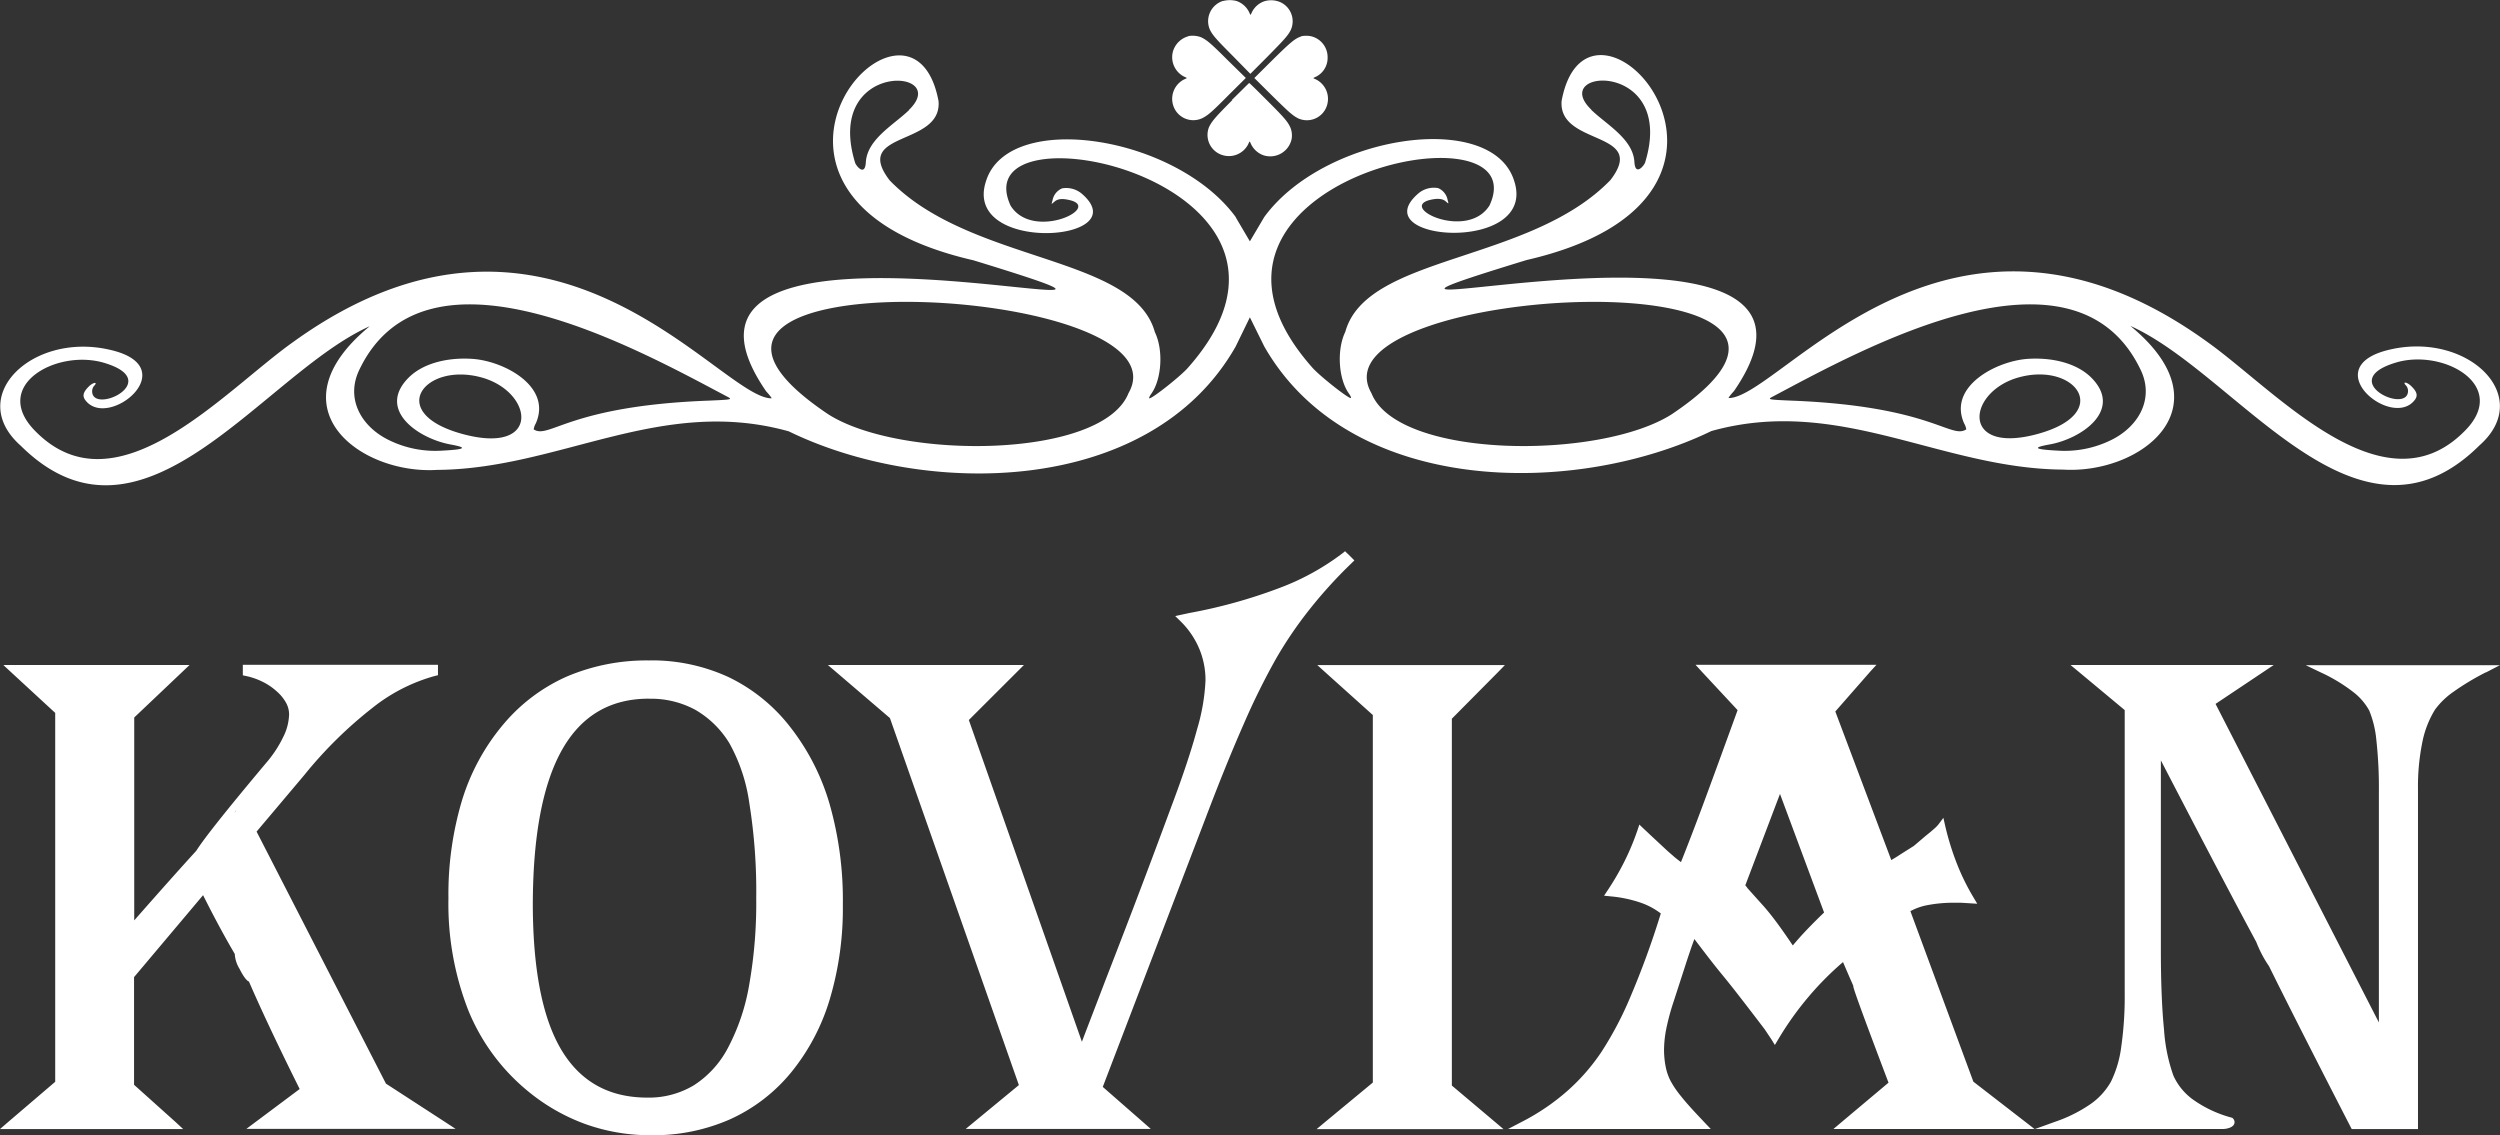
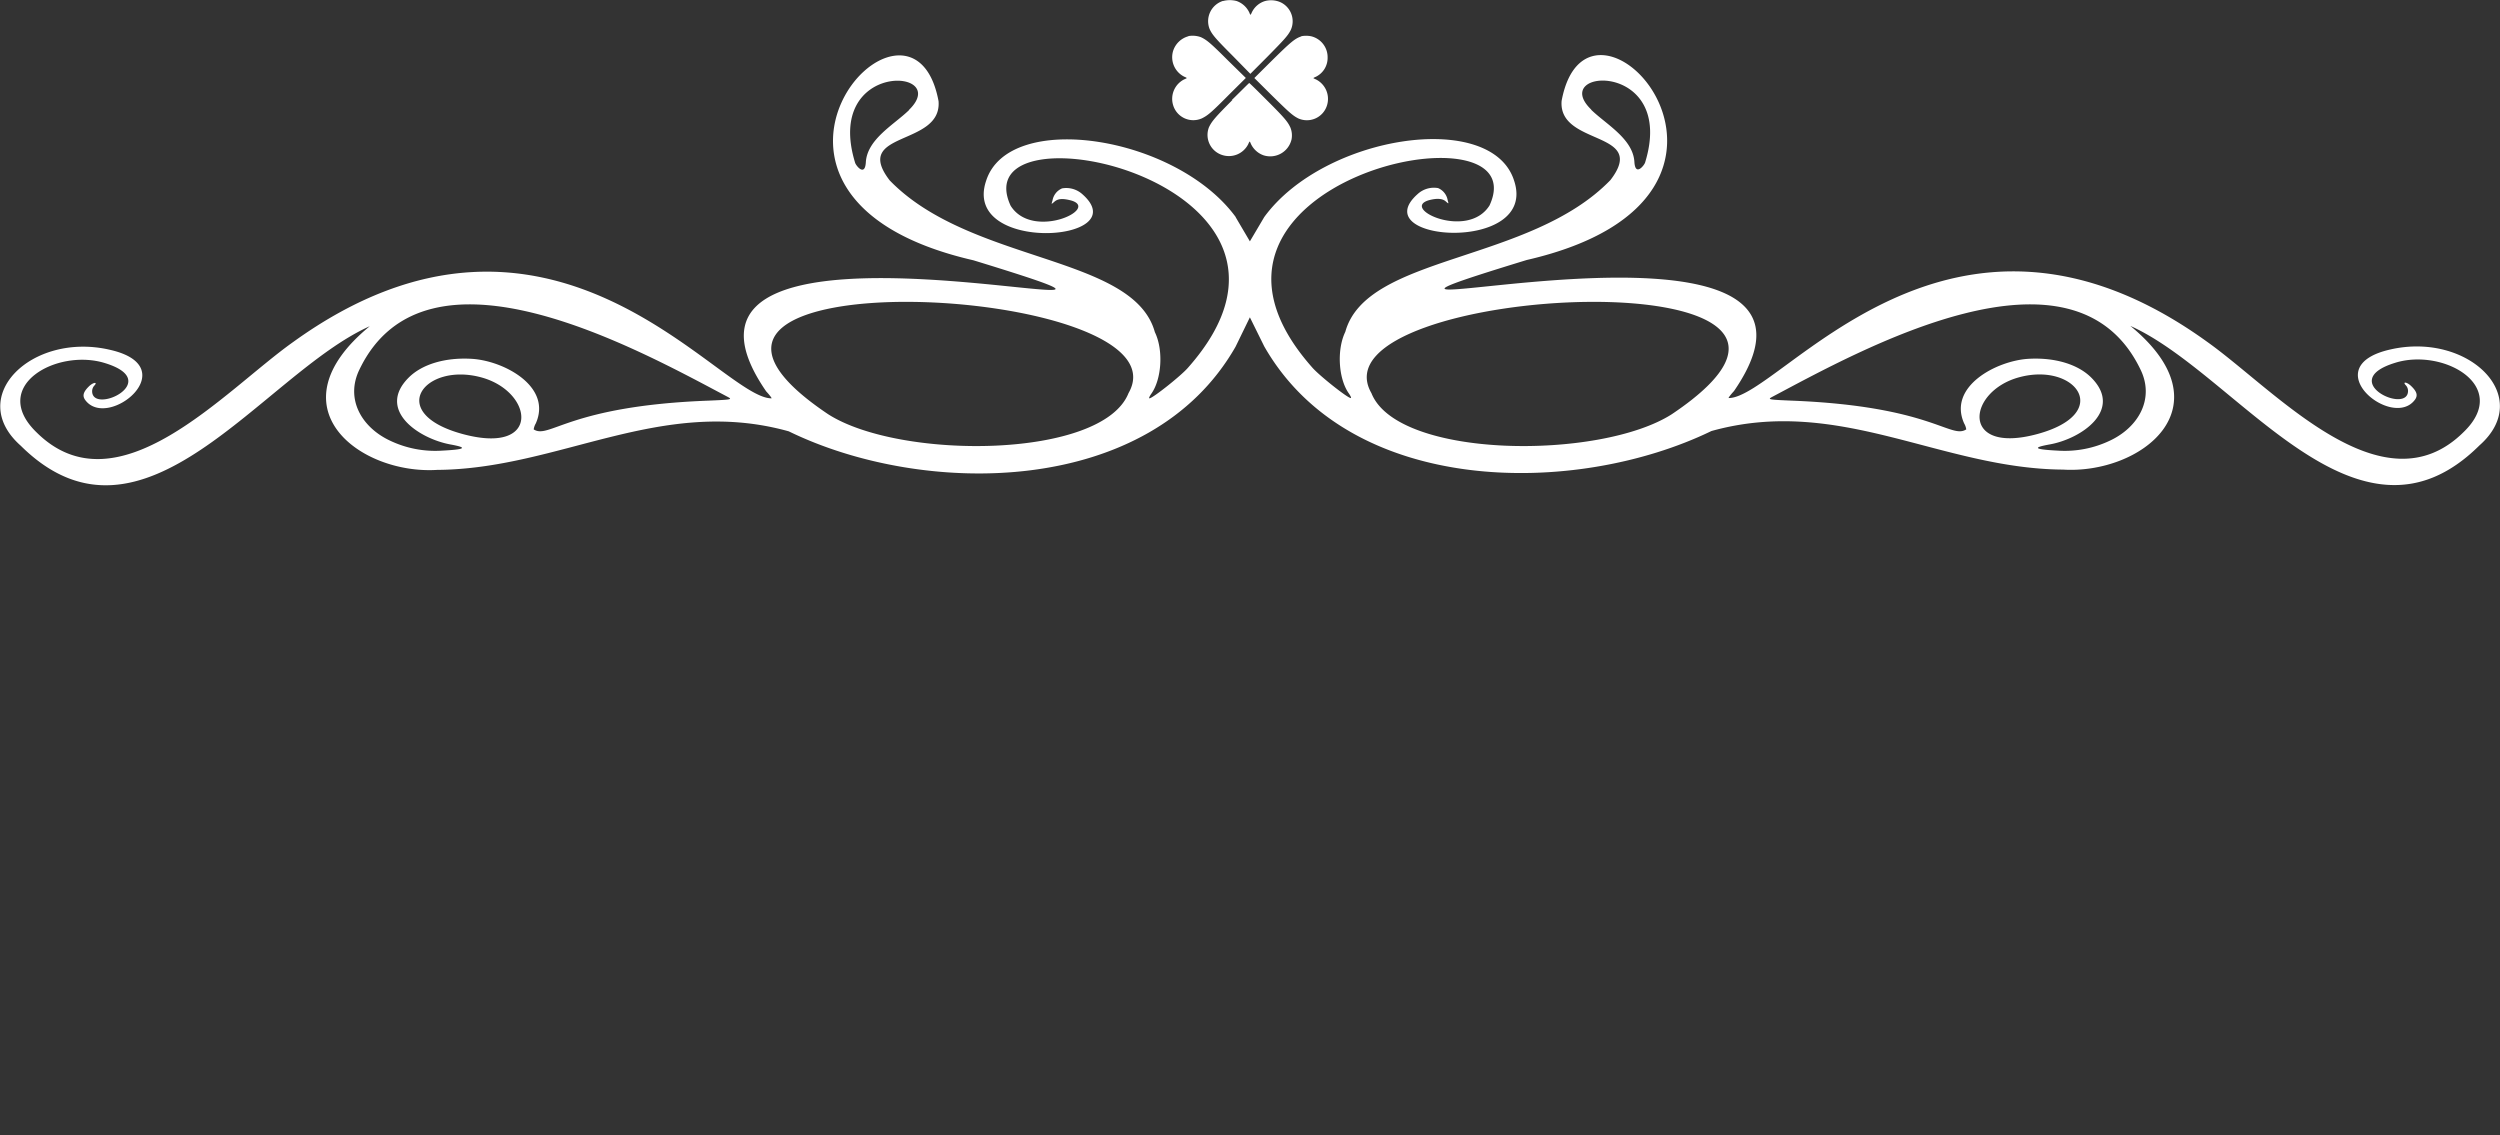
<svg xmlns="http://www.w3.org/2000/svg" xmlns:ns1="http://sodipodi.sourceforge.net/DTD/sodipodi-0.dtd" xmlns:ns2="http://www.inkscape.org/namespaces/inkscape" id="Vrstva_1" data-name="Vrstva 1" viewBox="0 0 425.2 193.06" version="1.1" ns1:docname="logo.svg" ns2:export-filename="C:\Users\ondre\Desktop\logo.png" ns2:export-xdpi="44.705299" ns2:export-ydpi="44.705299" ns2:version="0.92.4 (5da689c313, 2019-01-14)">
  <rect x="0" y="0" width="425.2" height="193.06" fill="#333333" stroke="none" />
  <ns1:namedview pagecolor="#ffffff" bordercolor="#666666" borderopacity="1" objecttolerance="10" gridtolerance="10" guidetolerance="10" ns2:pageopacity="0" ns2:pageshadow="2" ns2:window-width="640" ns2:window-height="480" id="namedview13" showgrid="false" ns2:zoom="1.1233552" ns2:cx="238.69958" ns2:cy="-28.43142" ns2:current-layer="Vrstva_1" />
  <defs id="defs4">
    <style id="style2">.cls-1{fill:#e11927;fill-rule:evenodd;}</style>
  </defs>
  <title id="title6">KOVIAN LOGO NEW KRIVKY_red</title>
-   <path class="cls-1" d="M631.66,321.71a44,44,0,0,0-5.57,3.35,13.19,13.19,0,0,0-3.09,3h0a16.63,16.63,0,0,0-2.16,5.55,37.76,37.76,0,0,0-.74,7.94V399.4H608.83l-.19-.36c-6.69-13-11.09-21.7-13.88-27.35a18.32,18.32,0,0,1-1.17-1.93,21.77,21.77,0,0,1-1-2.19c-3.28-6.08-8.43-15.85-16.22-30.88v32.15q0,8.3.54,13.67a29,29,0,0,0,1.59,7.8h0A10.18,10.18,0,0,0,582,394.5a20.4,20.4,0,0,0,6.37,2.95l.17.05.12.13a.83.83,0,0,1,.22.41h0a.83.83,0,0,1-.27.82,1.64,1.64,0,0,1-.47.29,3.34,3.34,0,0,1-1.28.24H520.68l1.37-1.16,8-6.72c-5.44-14.35-6-16.15-6-16.46l0-.05c-.13-.28-.52-1.15-1.74-4a51.48,51.48,0,0,0-5.8,5.83,53.2,53.2,0,0,0-5.24,7.35l-.55.92-.56-.91L509,382.45c-4.87-6.4-6.08-7.88-7.2-9.25-.91-1.11-1.76-2.15-4.77-6.12l-.47,1.28c-.33,1-.7,2.05-1.09,3.28h0l-2,6.17h0a39.54,39.54,0,0,0-1.2,4.44,19.19,19.19,0,0,0-.4,3.6,14.78,14.78,0,0,0,.28,2.95,8.93,8.93,0,0,0,.81,2.37h0a16.12,16.12,0,0,0,1.71,2.54c.79,1,1.79,2.13,3,3.41h0l.5.53h0l.59.63,1.06,1.11H465.34l2.38-1.24a37.75,37.75,0,0,0,7.62-5.16,34.35,34.35,0,0,0,5.85-6.66,59,59,0,0,0,5-9.51,144.65,144.65,0,0,0,5-13.67h0l.13-.42a12.15,12.15,0,0,0-3.39-1.82,21.76,21.76,0,0,0-5.18-1.09l-1.08-.11.6-.9a45.37,45.37,0,0,0,2.9-5,42.64,42.64,0,0,0,2.17-5.2l.33-1,.74.71.74.69.28.27h0l2.73,2.54h0c.46.44,1,.88,1.49,1.32.34.28.7.56,1.1.86,1.11-2.79,2.16-5.51,3.54-9.2,1.46-3.93,3.34-9.07,6.09-16.65l-6.15-6.61-1-1.1H528l-1,1.09-6,6.85,9.52,25.27c.42-.25,1-.59,1.5-.93l2.34-1.48,0,0h0l2-1.7h0c.59-.47,1.08-.88,1.45-1.21a5.78,5.78,0,0,0,.72-.73l.85-1.13.31,1.37a46.23,46.23,0,0,0,2,6.45,38.33,38.33,0,0,0,2.81,5.71l.64,1.08L543.9,361l-1.5-.09-1,0a23.63,23.63,0,0,0-4.86.43,9.84,9.84,0,0,0-2.77,1l10.71,29,8.92,6.9,1.51,1.17,3.5-1.26a24.51,24.51,0,0,0,6-3,11.58,11.58,0,0,0,3.47-3.81,18.68,18.68,0,0,0,1.74-5.86,59.82,59.82,0,0,0,.6-9.2V328.14l-7.82-6.51L561,320.47h34.57l-1.79,1.2-8.11,5.42,27.78,54.18V342a74.12,74.12,0,0,0-.42-8.67,17.63,17.63,0,0,0-1.22-5.11A10.12,10.12,0,0,0,609,325a28.13,28.13,0,0,0-5.38-3.24l-2.6-1.25h33l-2.38,1.24Zm-420.57-1.24h30l-1.19,1.13-8.22,7.8v34.51c4.45-5.07,7.91-8.94,10.56-11.85,1.27-2,4.71-6.39,11.84-14.89a20,20,0,0,0,2.94-4.45,9.09,9.09,0,0,0,1-3.85,4.15,4.15,0,0,0-.5-1.94,7.21,7.21,0,0,0-1.58-1.95,10.31,10.31,0,0,0-2.4-1.64,12,12,0,0,0-2.87-1l-.52-.11v-1.79h33.19v1.77l-.5.12a29.62,29.62,0,0,0-10.64,5.43,71.6,71.6,0,0,0-11.58,11.41h0l-8.13,9.64,22,42.86,10,6.49,1.85,1.21H250.75l1.58-1.18,7.49-5.6c-4.67-9.37-7.23-15.05-8.63-18.28-.45-.14-1.08-1.12-1.6-2.16a5.39,5.39,0,0,1-.81-2.53c-1.21-2.06-3-5.23-5.39-10l-11.74,13.94v18.31l7.11,6.38L240,399.4H208.85l1.34-1.16,8.05-6.88V328.62l-7.59-7-1.23-1.14ZM249,345.23h0l-.3.33.13-.1.2-.23Zm1.73,28,0-.13c0,.08,0,.13,0,.13Zm68.55-53.53a34.58,34.58,0,0,0-14.06,2.75,29.94,29.94,0,0,0-10.88,8.26h0a36.63,36.63,0,0,0-6.93,12.85,55.7,55.7,0,0,0-2.29,16.6,49.75,49.75,0,0,0,3.36,19,34.65,34.65,0,0,0,10.13,13.77,33.13,33.13,0,0,0,9.82,5.63,32.66,32.66,0,0,0,11.14,1.89A32.29,32.29,0,0,0,333,397.75a28.73,28.73,0,0,0,10.42-8h0A36,36,0,0,0,350,377.25a54,54,0,0,0,2.2-16A59.58,59.58,0,0,0,350,344.3a38.79,38.79,0,0,0-6.71-13.23,29.32,29.32,0,0,0-10.51-8.53,31.14,31.14,0,0,0-13.5-2.85Zm0,6.51a15.87,15.87,0,0,1,7.82,1.88,16.36,16.36,0,0,1,5.8,5.68h0A29.26,29.26,0,0,1,336.3,344a94.85,94.85,0,0,1,1.17,16.16,79.59,79.59,0,0,1-1.21,14.78,35.55,35.55,0,0,1-3.6,10.65,16.81,16.81,0,0,1-5.79,6.36,14.84,14.84,0,0,1-7.93,2.1q-9.69,0-14.54-8t-4.93-24.58q0-17.79,5-26.62,4.92-8.66,14.76-8.65Zm118.8-24.65.66.66.46.47-.47.46a78.57,78.57,0,0,0-7.13,7.84,68.79,68.79,0,0,0-5.69,8.35h0a118.8,118.8,0,0,0-5.5,11.11q-3,6.8-6.49,16h0l-17.51,45.78,6.86,6,1.31,1.15H373.1l1.4-1.16,7.64-6.3L360.21,329.5,351,321.62l-1.35-1.15H383l-1.12,1.12-8.25,8.24,19.23,54.72c1.32-3.47,2.62-6.82,4-10.45,2.87-7.4,6.21-16,11.32-29.84h0q2.85-7.58,4.28-12.9a34.11,34.11,0,0,0,1.42-8.22,13.74,13.74,0,0,0-1.08-5.48A14.26,14.26,0,0,0,409.6,313l-.87-.85,1.19-.26,1.16-.25h0a88,88,0,0,0,15.28-4.23,41.93,41.93,0,0,0,10.81-5.93l.45-.36.42.42Zm-3.49,18.92h-1.7l1.26,1.14,8.19,7.36v62.51l-8.17,6.76-1.39,1.16h31.78l-1.37-1.16L455.78,392V329.61l7.93-8,1.09-1.12H434.56Zm77,21.92-5.9,15.55.14.16a2.19,2.19,0,0,1,.24.33l2.45,2.73h0c.67.73,1.45,1.68,2.32,2.84s1.79,2.47,2.82,4h0l.11.16c.73-.87,1.5-1.74,2.32-2.6s1.95-2,3-3Z" transform="translate(-208.85 -207.37)" id="path8" style="fill:#ffffff" ns2:export-filename="J:\kovian.1l.sk\public\content\kovian.png" ns2:export-xdpi="44.705299" ns2:export-ydpi="44.705299" />
  <path class="cls-1" d="M419,244.29l2.43,4.13,2.44-4.13c10.16-13.95,38.67-18.31,42.5-6.19,4.14,12.45-25.64,10.44-16.39,2.26a4.09,4.09,0,0,1,3.46-1,2.73,2.73,0,0,1,1.63,2.06c.19.66.19.66-.33.2s-1.41-.58-2.85-.2c-4.94,1.42,6.6,6.8,10.3.89,8.4-18.19-58.19-4.19-30.2,27.51,1.09,1.31,6.05,5.25,6.59,5.25.14,0,0-.32-.3-.76-1.8-2.5-2.09-7.48-.62-10.5,3.63-13.16,31.39-11.65,45.09-25.81,6.53-8.48-8.91-5.72-8.3-13.47,4.6-24.67,41.36,16.19-5.93,27.06-52.26,16,60.74-14.75,35.25,22.29-.6.65-1,1.19-.9,1.19,8.79,0,37.42-41.26,81.35-9.58,11.68,8.29,29.91,29.1,43.71,15.3,8-7.81-3.61-14.29-11.75-11.7-10,3.09,2.23,8.84,2.23,4.76a1.46,1.46,0,0,0-.33-.9c-.71-.71.11-.65.84.06,1,.95,1.18,1.6.69,2.31-3.83,5.32-17.16-5.62-4.17-8.52,13.2-3,24.56,8,15.11,16.33-20.87,20.71-41.12-12.15-59.37-20.33,16.82,13.82,1.69,25.25-11.43,24.44-20.84-.14-38.06-12.63-59.82-6.56-23.15,11.22-61.46,11.18-76.06-14.4l-2.44-4.94L419,266.33C404.41,291.91,366.1,292,343,280.73c-21.76-6.07-39,6.42-59.82,6.56-13.12.81-28.25-10.62-11.44-24.44-18.24,8.18-38.49,41-59.36,20.33-9.45-8.36,1.91-19.37,15.11-16.33,13,2.9-.34,13.84-4.17,8.52-.49-.71-.29-1.36.68-2.31.74-.71,1.56-.77.85-.06a1.46,1.46,0,0,0-.33.9c0,4.08,12.22-1.67,2.23-4.76C218.56,266.55,207,273,215,280.84c13.8,13.8,32-7,43.71-15.3,43.93-31.68,72.56,9.58,81.35,9.58.11,0-.3-.54-.9-1.19-25.49-37,87.51-6.26,35.25-22.29-47.3-10.87-10.53-51.73-5.93-27.06.61,7.75-14.83,5-8.31,13.47,13.71,14.16,41.47,12.65,45.1,25.81,1.47,3,1.18,8-.62,10.5-.3.44-.44.76-.3.76.54,0,5.5-3.94,6.59-5.25,28-31.7-38.6-45.7-30.2-27.51,3.7,5.91,15.24.53,10.3-.89-1.44-.38-2.25-.32-2.85.2s-.52.46-.33-.2a2.73,2.73,0,0,1,1.63-2.06,4.09,4.09,0,0,1,3.46,1c9.24,8.18-20.54,10.19-16.39-2.26,3.83-12.12,32.34-7.76,42.5,6.19Zm11.19-30.73c-1.11.35-1.85,1-5.08,4.18l-2.92,2.9,2.88,2.86c3,2.95,3.59,3.49,4.57,4a3.58,3.58,0,0,0,4.91-2.22,3.7,3.7,0,0,0-1.9-4.41,2,2,0,0,1-.43-.22,2,2,0,0,1,.43-.22,3.57,3.57,0,0,0,2-3.3,3.65,3.65,0,0,0-2.8-3.59,4.25,4.25,0,0,0-1.71,0Zm-11.72,10.81c-3,3-3.51,3.63-4,4.64a3.59,3.59,0,0,0,2.3,4.74,3.68,3.68,0,0,0,4.4-1.9,1.36,1.36,0,0,1,.23-.42,1.3,1.3,0,0,1,.18.36,3.76,3.76,0,0,0,2.19,2,3.72,3.72,0,0,0,4.75-2.73,3.58,3.58,0,0,0-.2-2c-.46-1-1-1.65-4-4.64-1.61-1.61-2.94-2.93-3-2.93s-1.35,1.32-3,2.93ZM411,213.53a3.77,3.77,0,0,0-2.62,2.48,3.7,3.7,0,0,0,1.9,4.41,2,2,0,0,1,.43.22,2,2,0,0,1-.43.22,3.7,3.7,0,0,0-1.9,4.41,3.58,3.58,0,0,0,4.91,2.22c1-.5,1.6-1,4.57-4l2.88-2.86-3-2.94c-3-3-3.64-3.53-4.65-4a4.15,4.15,0,0,0-2.13-.18Zm5.84-6a3.62,3.62,0,0,0-2.27,4.75c.45,1,1,1.64,4,4.65l2.94,3,2.87-2.88c2.95-3,3.49-3.58,4-4.57a3.57,3.57,0,0,0-1.77-4.74,4,4,0,0,0-2.57-.2,3.66,3.66,0,0,0-2.28,1.94,1.64,1.64,0,0,1-.23.42,1.3,1.3,0,0,1-.18-.36,3.76,3.76,0,0,0-2.19-2,4.52,4.52,0,0,0-2.28,0Zm135.45,64c-8.89,2.39-10.1,13.2,3,9.68s6.61-12.27-3-9.68Zm-72.8-45.48c2.55,2.48,7.12,4.94,7.34,8.88.15,2.49,1.67.57,1.82.08,5.36-17.4-16.56-16.13-9.16-9ZM442.1,274.23c4.44,11.21,38.85,11.42,51.09,3.59,40.89-27.44-61.82-22.31-51.09-3.59Zm68.15.65c-.78.43-.68.46,3.27.63,23.81.92,27.11,6.61,29.75,4.89a2.79,2.79,0,0,0-.35-1c-2.83-6.28,5.45-10.65,10.88-11,4.47-.27,8.44.9,10.73,3.19,5.5,5.5-1.67,10.41-7.08,11.37-3.05.55-2.61.85,1.5,1.06a17.84,17.84,0,0,0,8.76-1.71c4.83-2.26,7.63-7.1,5.2-12.08-11.37-23.68-47.69-3.28-62.66,4.65Zm-219.6-3.34c-9.66-2.59-16.34,6.12-3,9.68s11.94-7.29,3-9.68Zm72.8-45.48c7.4-7.17-14.52-8.44-9.16,9,.15.49,1.67,2.41,1.82-.08.22-3.94,4.79-6.4,7.34-8.88Zm37.34,48.17c10.73-18.72-92-23.85-51.09,3.59,12.24,7.83,46.65,7.62,51.09-3.59Zm-68.16.65c-15-7.93-51.29-28.33-62.65-4.65-2.43,5,.37,9.82,5.2,12.08a17.84,17.84,0,0,0,8.76,1.71c4.11-.21,4.55-.51,1.5-1.06-5.41-1-12.58-5.87-7.08-11.37,2.29-2.29,6.26-3.46,10.73-3.19,5.43.32,13.71,4.69,10.88,11a2.79,2.79,0,0,0-.35,1c2.64,1.72,5.94-4,29.75-4.89C333.32,275.34,333.42,275.31,332.63,274.88Z" transform="translate(-208.85 -207.37)" id="path10" style="fill:#ffffff" ns2:export-filename="J:\kovian.1l.sk\public\content\kovian.png" ns2:export-xdpi="44.705299" ns2:export-ydpi="44.705299" />
</svg>